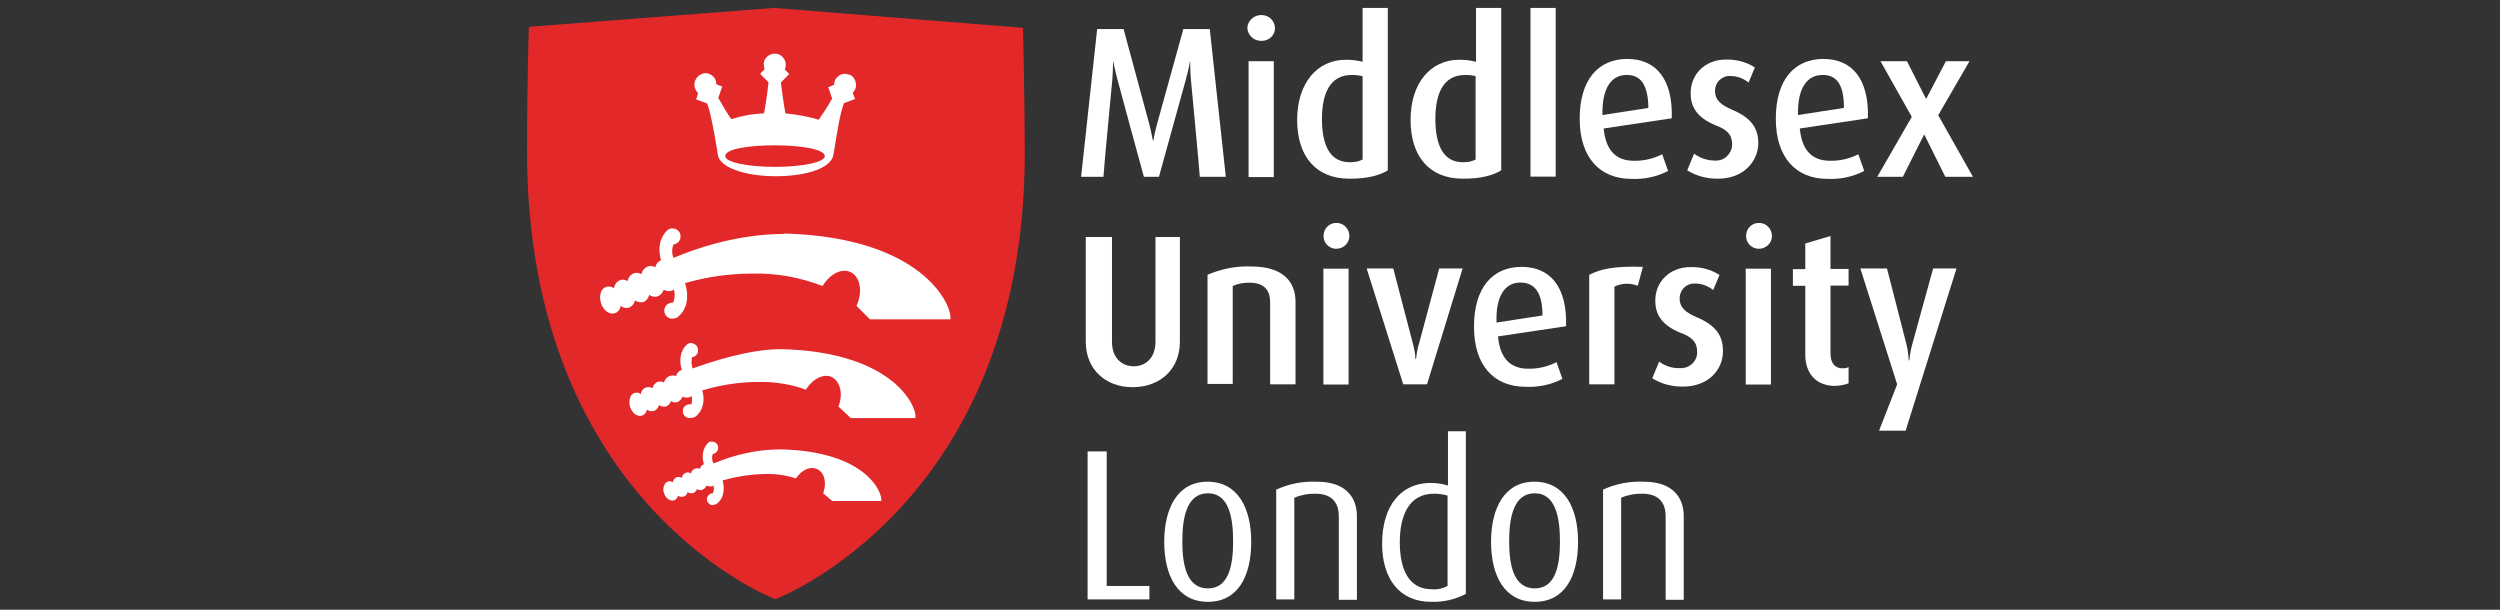
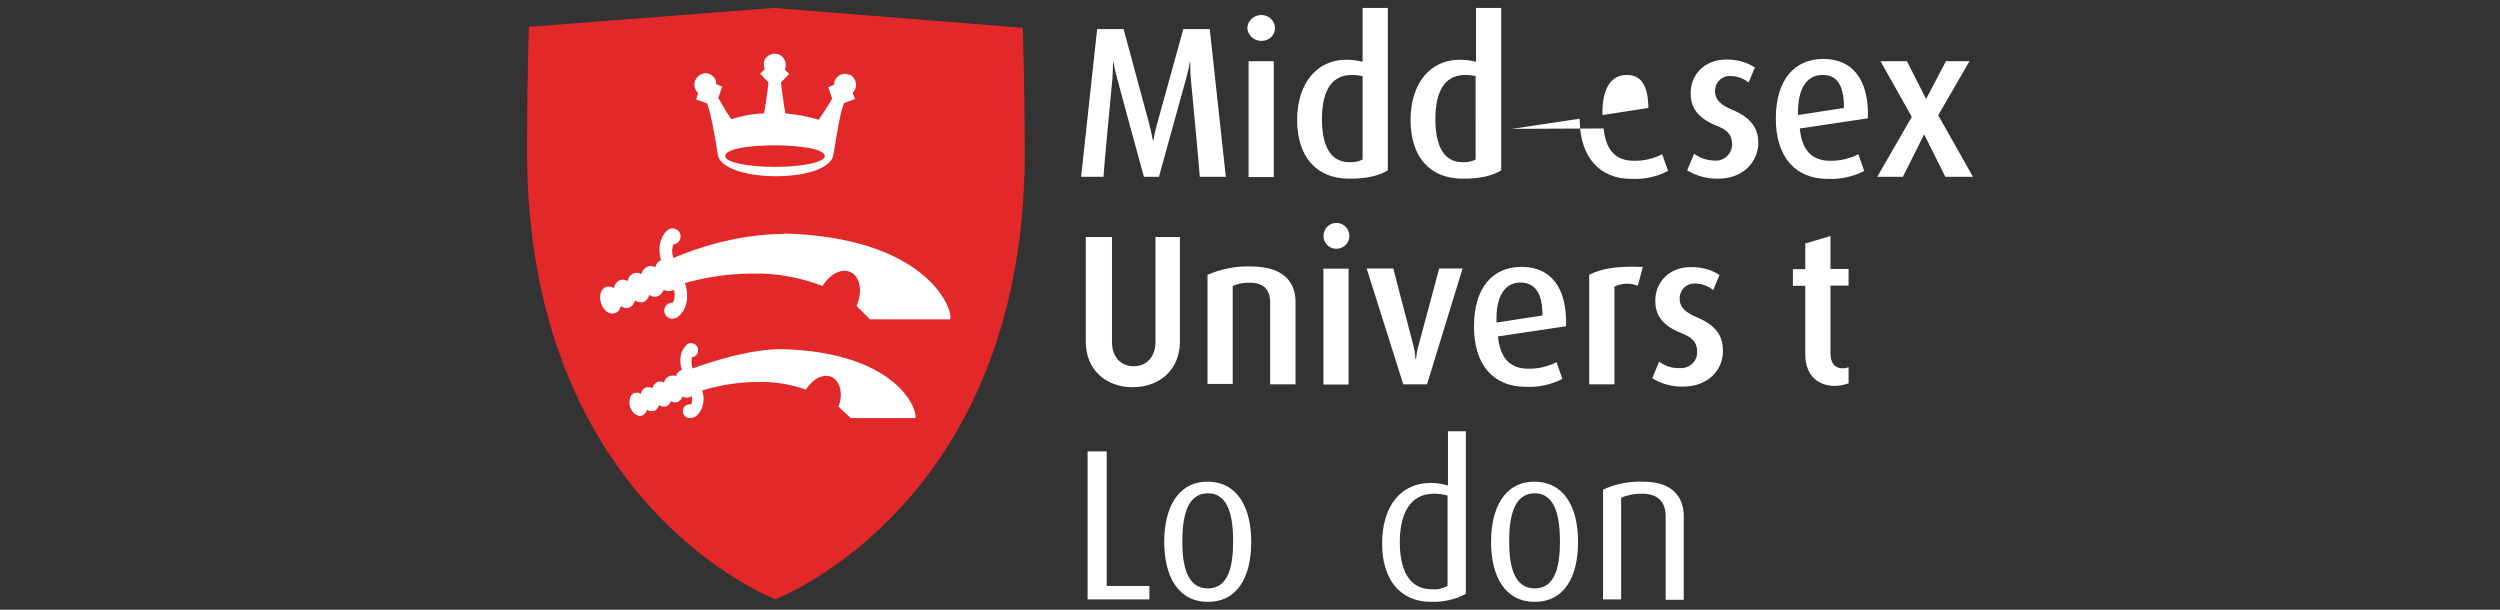
<svg xmlns="http://www.w3.org/2000/svg" id="Layer_1" data-name="Layer 1" width="123" height="30" viewBox="0 0 123 30">
  <rect x="0" y="0" width="123" height="30" fill="#333333" stroke="none" />
  <defs>
    <style> .cls-1 { fill: #e3282a; } .cls-2 { fill: #fff; } </style>
  </defs>
  <g id="Layer_2" data-name="Layer 2">
    <g id="Layer_1-2" data-name="Layer 1-2">
      <path class="cls-1" d="M50.34,1.37l-12.27-.98-12.05.93s-.09,2.75-.09,6.13c0,17.4,12.21,22.03,12.21,22.03,0,0,12.28-4.59,12.28-21.98-.01-3.39-.1-6.13-.09-6.13" />
      <path class="cls-2" d="M59.03,8.7c0-.18-.44-4.81-.44-4.81-.04-.45-.03-.88-.03-.88h-.01s-.07.41-.2.88c0,0-1.26,4.57-1.33,4.81h-.74c-.07-.22-1.31-4.82-1.31-4.82-.12-.45-.2-.86-.2-.86h-.01s0,.41-.03.86c0,0-.44,4.6-.44,4.82h-1.1l.79-7.27h1.3l1.26,4.66c.12.47.18.82.18.82h.03c.04-.28.1-.54.18-.82l1.29-4.66h1.3l.79,7.27h-1.24Z" />
      <path class="cls-2" d="M61.43,3.01h1.24v5.7h-1.24V3.01ZM62.06,2.01c-.37.01-.67-.28-.69-.63h0c.01-.38.35-.66.72-.64.35.01.63.29.64.64,0,.37-.31.64-.67.63h0" />
      <path class="cls-2" d="M67.05,3.75c-.18-.04-.37-.07-.56-.06-1.08,0-1.45.96-1.45,2.16,0,1.29.39,2.13,1.36,2.13.22.01.44-.03.64-.13V3.75ZM66.38,8.79c-1.62,0-2.56-1.08-2.56-2.89s.98-2.96,2.4-2.96c.28,0,.56.03.82.1V.39h1.24v7.99c-.42.26-1.04.42-1.9.41" />
      <path class="cls-2" d="M72.63,3.75c-.18-.04-.37-.07-.56-.06-1.08,0-1.45.96-1.45,2.16,0,1.29.39,2.13,1.34,2.13.22.01.44-.03.64-.13V3.75h.01ZM71.96,8.79c-1.62,0-2.56-1.08-2.56-2.89s.98-2.96,2.4-2.96c.28,0,.56.03.82.1V.39h1.24v7.99c-.42.26-1.04.42-1.9.41" />
-       <rect class="cls-2" x="75.3" y=".39" width="1.24" height="8.3" />
-       <path class="cls-2" d="M80.02,3.69c-.72,0-1.21.61-1.18,1.97l2.26-.35c-.01-1.17-.41-1.64-1.08-1.62M78.9,6.32c.1,1.05.58,1.59,1.49,1.59.48.01.95-.1,1.39-.32l.29.82c-.56.29-1.18.42-1.81.39-1.55,0-2.54-1.05-2.54-2.96s.91-2.94,2.34-2.94,2.25,1.01,2.19,2.92l-3.34.5Z" />
+       <path class="cls-2" d="M80.02,3.69c-.72,0-1.21.61-1.18,1.97l2.26-.35c-.01-1.17-.41-1.64-1.08-1.62M78.9,6.32c.1,1.05.58,1.59,1.49,1.59.48.01.95-.1,1.39-.32l.29.82c-.56.29-1.18.42-1.81.39-1.55,0-2.54-1.05-2.54-2.96l-3.34.5Z" />
      <path class="cls-2" d="M84.53,8.79c-.54.01-1.07-.13-1.52-.41l.34-.82c.29.22.66.34,1.02.34.44.03.8-.29.85-.73v-.07c0-.48-.25-.72-.8-.93-1.02-.41-1.24-1.01-1.24-1.59,0-.91.69-1.65,1.74-1.65.51-.01,1.01.12,1.42.39l-.31.74c-.25-.2-.56-.32-.88-.32-.41-.03-.74.28-.77.67v.07c0,.47.34.7.82.91,1.07.44,1.31,1.02,1.31,1.68-.03.92-.77,1.72-1.97,1.72" />
      <path class="cls-2" d="M89.66,3.69c-.73,0-1.23.61-1.2,1.97l2.26-.35c.01-1.17-.38-1.64-1.07-1.62M88.55,6.32c.1,1.05.58,1.59,1.49,1.59.48.01.95-.1,1.39-.32l.29.82c-.56.29-1.18.42-1.81.39-1.55,0-2.54-1.05-2.54-2.96s.91-2.94,2.34-2.94,2.25,1.01,2.19,2.92l-3.34.5Z" />
      <polygon class="cls-2" points="95.74 3.01 94.77 4.86 94.76 4.86 93.82 3.01 92.52 3.01 94.06 5.75 92.36 8.7 93.62 8.7 94.66 6.63 94.68 6.63 95.71 8.7 97.07 8.7 95.36 5.67 96.9 3.01 95.74 3.01" />
      <path class="cls-2" d="M55.73,19.05c-1.37,0-2.31-.91-2.31-2.23v-5.16h1.29v5.16c0,.79.48,1.2,1.07,1.2s1.07-.42,1.07-1.2v-5.16h1.2v5.16c0,1.31-.93,2.22-2.31,2.23" />
      <path class="cls-2" d="M62.49,18.91v-4.05c0-.47-.2-.95-.99-.95-.29-.01-.58.04-.85.16v4.82h-1.24v-5.37c.67-.29,1.4-.44,2.15-.41,1.64,0,2.18.82,2.18,1.74v4.06h-1.24Z" />
      <path class="cls-2" d="M65.11,13.22h1.24v5.7h-1.24v-5.7ZM65.72,12.24c-.35-.01-.63-.32-.6-.67.01-.35.32-.63.67-.6.34.01.6.31.6.64,0,.37-.31.64-.67.63" />
      <path class="cls-2" d="M70.22,18.91h-1.18l-1.8-5.7h1.31l.96,3.68c.07.25.12.51.13.77h.03c.03-.26.07-.53.15-.77l.99-3.68h1.15l-1.75,5.7Z" />
      <path class="cls-2" d="M74.81,13.9c-.73,0-1.23.61-1.18,1.97l2.26-.35c0-1.14-.39-1.61-1.08-1.62M73.7,16.55c.1,1.05.58,1.59,1.49,1.59.48.01.95-.1,1.39-.32l.29.82c-.56.29-1.18.42-1.81.39-1.56,0-2.54-1.05-2.54-2.96s.91-2.94,2.34-2.94,2.25,1.01,2.19,2.92l-3.34.5Z" />
      <path class="cls-2" d="M80.58,14.06c-.38-.15-.79-.13-1.15.04v4.81h-1.24v-5.39c.57-.29,1.26-.44,2.64-.39l-.25.93Z" />
      <path class="cls-2" d="M82.81,19.02c-.54.01-1.07-.13-1.52-.41l.34-.82c.29.22.66.34,1.02.32.44.03.82-.29.85-.73v-.07c0-.48-.25-.72-.8-.93-1.04-.41-1.26-1.01-1.26-1.59,0-.91.69-1.65,1.74-1.65.51-.01,1.01.12,1.42.39l-.31.74c-.25-.2-.56-.32-.88-.32-.41-.03-.74.28-.77.67v.07c0,.47.34.7.82.91,1.07.44,1.31,1.02,1.31,1.68,0,.93-.74,1.74-1.96,1.74" />
-       <path class="cls-2" d="M85.89,13.22h1.24v5.7h-1.24v-5.7ZM86.51,12.24c-.35-.01-.63-.32-.6-.67.01-.35.32-.63.67-.6.34.01.6.31.6.64,0,.37-.31.64-.67.63" />
      <path class="cls-2" d="M90.32,18.99c-1.08,0-1.5-.74-1.5-1.53v-3.4h-.61v-.82h.61v-1.26l1.24-.37v1.62h.89v.82h-.89v3.33c0,.44.18.74.6.74.1,0,.2-.01.29-.06v.8c-.2.07-.41.12-.63.12" />
-       <path class="cls-2" d="M93.76,21.19h-1.31l.89-2.28-1.81-5.7h1.31l.95,3.7c.07.26.1.54.12.82h.03c.03-.28.07-.54.15-.82l1.02-3.7h1.15l-2.5,7.97Z" />
      <polygon class="cls-2" points="53.51 22.21 53.51 29.49 56.55 29.49 56.55 28.83 54.45 28.83 54.45 22.21 53.51 22.21" />
      <path class="cls-2" d="M59.43,24.27c-1.05,0-1.26,1.21-1.26,2.37s.22,2.31,1.26,2.31,1.24-1.17,1.24-2.31-.19-2.37-1.24-2.37M59.43,29.61c-1.49,0-2.15-1.29-2.15-2.95s.66-2.96,2.13-2.96,2.15,1.26,2.15,2.96-.66,2.95-2.13,2.95" />
-       <path class="cls-2" d="M65.87,29.49v-4.09c0-.53-.22-1.11-1.15-1.11-.35-.01-.72.06-1.04.2v5h-.89v-5.4c.63-.29,1.31-.42,2-.39,1.53,0,1.97.88,1.97,1.69v4.12h-.89Z" />
      <path class="cls-2" d="M71.24,24.39c-.22-.07-.45-.1-.69-.1-1.27,0-1.68,1.14-1.68,2.38,0,1.34.44,2.32,1.56,2.32.28.03.54-.03.79-.16v-4.44h.01ZM70.41,29.61c-1.56,0-2.41-1.14-2.41-2.86,0-1.9.96-2.99,2.38-2.99.29,0,.58.04.86.13v-2.67h.88v8c-.53.28-1.12.41-1.71.39" />
      <path class="cls-2" d="M75.51,24.27c-1.05,0-1.26,1.21-1.26,2.37s.22,2.31,1.26,2.31,1.24-1.17,1.24-2.31-.2-2.37-1.24-2.37M75.51,29.61c-1.49,0-2.15-1.29-2.15-2.95s.66-2.96,2.13-2.96,2.15,1.26,2.15,2.96-.66,2.95-2.13,2.95" />
      <path class="cls-2" d="M81.95,29.49v-4.09c0-.53-.22-1.11-1.15-1.11-.35-.01-.72.06-1.04.2v5h-.89v-5.4c.63-.29,1.31-.42,2-.39,1.53,0,1.97.88,1.97,1.69v4.12h-.89Z" />
      <path class="cls-2" d="M38.57,11.51c-2.38,0-4.56.8-5.43,1.18-.09-.2-.09-.44-.01-.66.22-.03.38-.22.35-.44-.01-.2-.19-.35-.38-.35h-.12s-.06.04-.06.04h-.03s-.04.04-.04.04l-.04.03c-.13.13-.53.58-.29,1.45-.15.07-.25.2-.28.35-.12-.07-.26-.09-.39-.03-.15.07-.26.2-.29.37-.12-.07-.26-.09-.39-.04-.15.07-.26.2-.29.38-.12-.07-.26-.1-.39-.04-.16.07-.26.22-.28.39-.12-.09-.26-.1-.41-.06-.25.1-.35.47-.22.83.13.35.44.56.7.45.15-.06.23-.19.26-.35.12.1.29.13.44.07.13-.06.23-.19.26-.34.13.09.29.12.44.07.13-.06.23-.19.26-.34.13.09.29.12.44.06.13-.06.23-.18.28-.32.13.09.28.1.42.04.03-.01.04-.03.07-.04.07.2.06.44-.04.64h-.01c-.22-.01-.41.16-.42.38h0c0,.23.18.41.38.41.07,0,.13-.01.2-.04h.03c.25-.18.42-.44.48-.73.07-.32.04-.66-.07-.98,1.08-.31,2.19-.47,3.32-.47,1.18-.03,2.35.19,3.45.61.37-.6.96-.91,1.42-.66.44.25.56.96.25,1.64l.66.66h3.96v-.09c.04-.64-1.39-3.94-8.15-4.13" />
      <path class="cls-2" d="M38.51,17.18h-.12c-1.53,0-3.48.64-4.31.95-.07-.18-.07-.37-.03-.56.19-.01.32-.19.29-.38-.01-.18-.16-.29-.32-.31h-.1s-.03.01-.04.03h-.03l-.04.03-.03.03c-.15.13-.45.53-.23,1.24h-.04c-.12.06-.22.16-.25.29-.1-.04-.23-.03-.34.01-.12.06-.22.16-.25.31-.1-.06-.22-.06-.32-.03-.13.06-.22.18-.25.31-.1-.06-.22-.07-.34-.03-.13.06-.22.18-.23.32-.15-.12-.37-.09-.48.07-.01.03-.04.06-.04.09-.06.16-.06.34,0,.5.12.31.38.48.6.39.12-.06.2-.16.22-.29.1.09.25.1.37.06.12-.06.19-.16.22-.28.1.07.25.1.37.06.12-.06.19-.15.22-.26.1.07.23.09.35.04.1-.06.19-.15.22-.26.1.06.23.07.35.03.03-.01.06-.03.09-.06.04.13.04.28-.01.42h0c-.18-.04-.37.07-.41.25s.07.37.25.41c.04.01.1.01.15,0,.06,0,.12-.01.16-.04h.03c.2-.15.35-.37.39-.61.06-.23.04-.48-.03-.7.92-.28,1.87-.42,2.82-.42.77-.01,1.55.12,2.28.38.35-.56.92-.82,1.31-.6.39.23.53.85.29,1.43l.61.57h3.18v-.06c.06-.51-1.08-3.17-6.51-3.33" />
-       <path class="cls-2" d="M38.39,22.11h-.06c-1.08.01-2.15.25-3.14.66l-.09.03c-.07-.15-.09-.31-.03-.47.16-.01.28-.16.26-.34-.01-.15-.15-.26-.29-.26h-.13s-.01.01-.01.01l-.04.03-.03.03c-.09.09-.38.42-.2,1.04h0c-.1.04-.18.13-.19.23-.07-.04-.18-.04-.25-.01-.1.04-.18.13-.19.23-.07-.04-.18-.06-.26-.03-.1.04-.18.13-.19.25-.07-.04-.18-.06-.26-.03-.1.04-.18.15-.19.25-.07-.06-.18-.06-.26-.03-.07.03-.13.09-.16.18-.06.13-.06.28,0,.41.09.25.31.39.5.32.09-.04.16-.12.18-.22.09.06.19.07.29.04.09-.04.16-.12.18-.22.13.1.32.07.42-.06.01-.03.03-.06.04-.09.09.06.19.07.28.03s.16-.12.19-.2c.09.04.19.06.28.03.01,0,.04-.01.06-.03.04.13.03.26-.03.38-.16,0-.29.13-.29.29s.13.29.29.29c.04,0,.09-.01.13-.04h.03c.19-.13.31-.32.35-.54.04-.2.04-.42-.03-.63.69-.2,1.4-.31,2.12-.32.51-.01,1.01.06,1.49.22.29-.44.74-.63,1.08-.44s.44.67.26,1.17l.45.38h2.41v-.07c0-.48-.88-2.38-4.95-2.47" />
      <path class="cls-2" d="M38.13,8.21c-1.37,0-2.45-.23-2.45-.53,0-.37,1.24-.53,2.45-.53s2.45.18,2.45.53c.01.29-1.07.53-2.45.53M41.8,3.69c-.07-.03-.15-.06-.22-.06-.22,0-.41.13-.5.32-.03.07-.04.15-.04.22l-.29.12.19.56c-.22.41-.5.8-.66,1.04-.53-.16-1.08-.26-1.64-.31-.03-.19-.15-.88-.22-1.52l.41-.42-.22-.22c.13-.28,0-.6-.26-.73-.28-.13-.6,0-.73.26-.03.07-.06.16-.04.23,0,.07.01.15.04.22l-.22.23.41.42c-.06.63-.18,1.33-.22,1.53-.54.01-1.08.12-1.61.28-.16-.22-.41-.63-.64-1.04l.19-.56-.29-.12c0-.07-.01-.15-.04-.22-.09-.19-.28-.32-.5-.32-.07,0-.15.03-.22.06-.28.15-.39.47-.26.74.03.07.07.13.13.18l-.1.31.54.2c.22.5.53,2.53.53,2.54.1.6,1.3,1.04,2.85,1.04s2.73-.42,2.83-1.04c.01-.07.03-.19.06-.34.1-.64.29-1.83.47-2.22l.54-.2-.12-.31c.06-.04.1-.12.13-.18.1-.26-.01-.58-.28-.72" />
    </g>
  </g>
</svg>